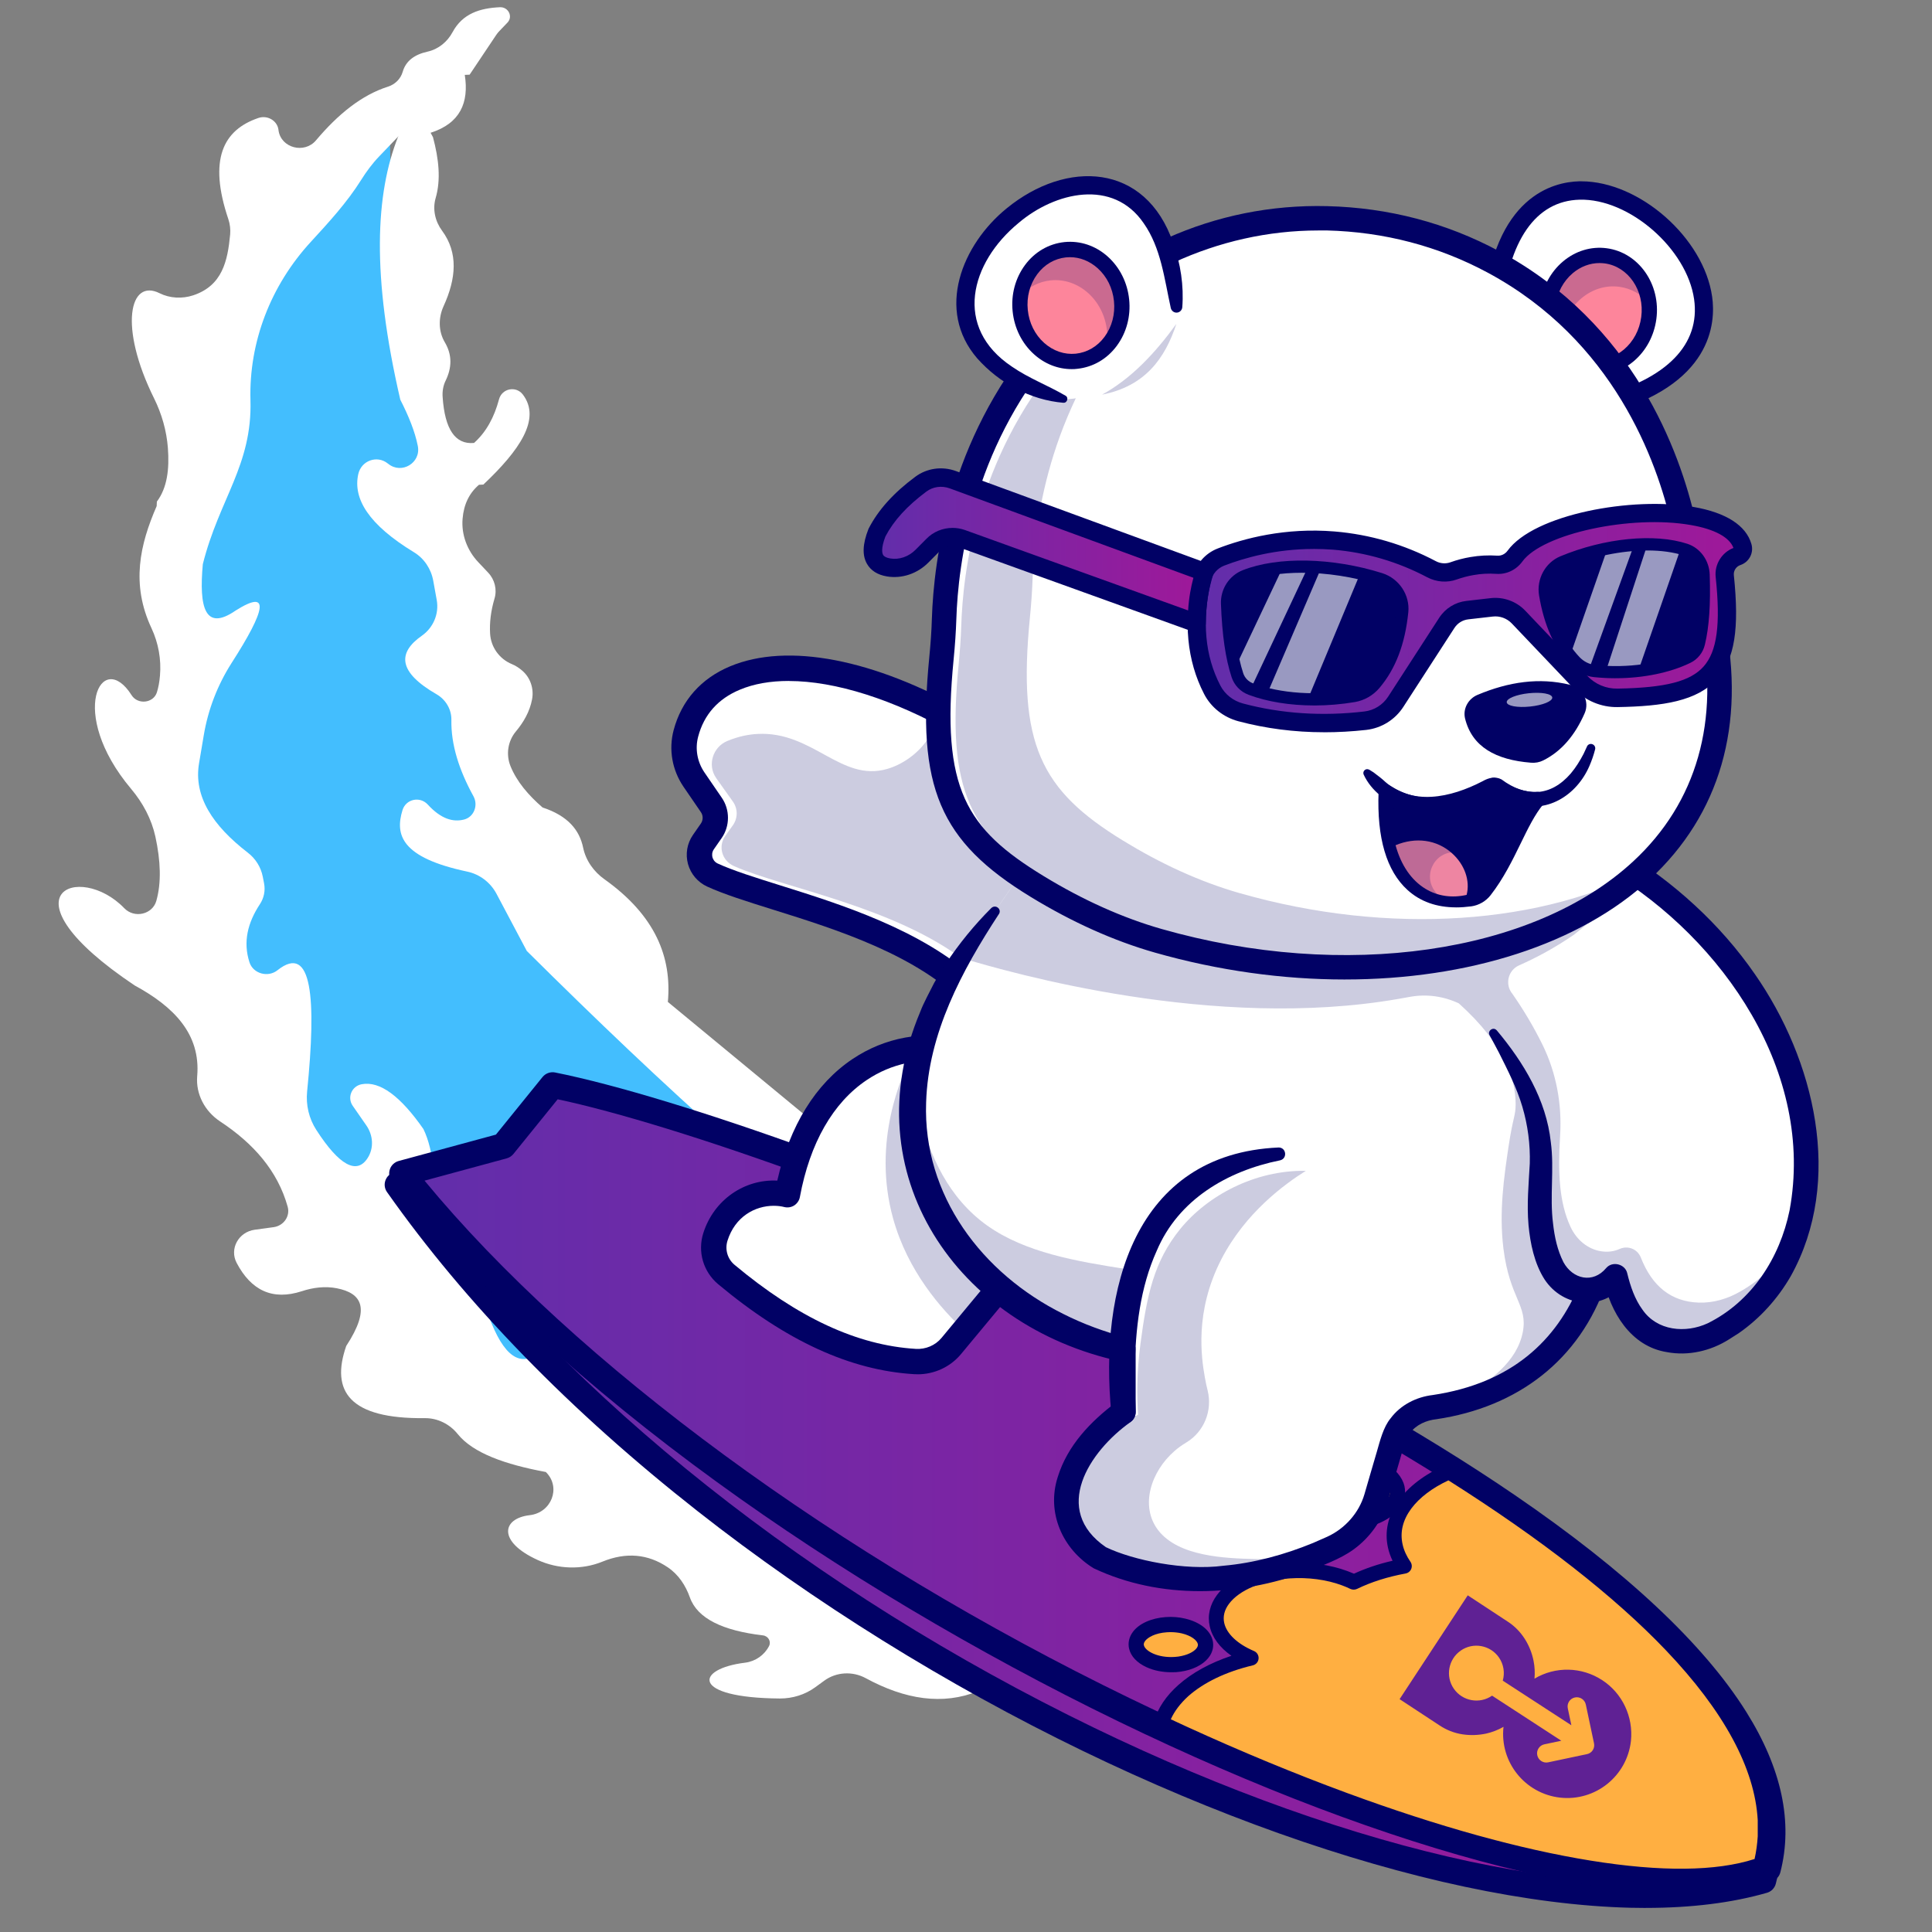
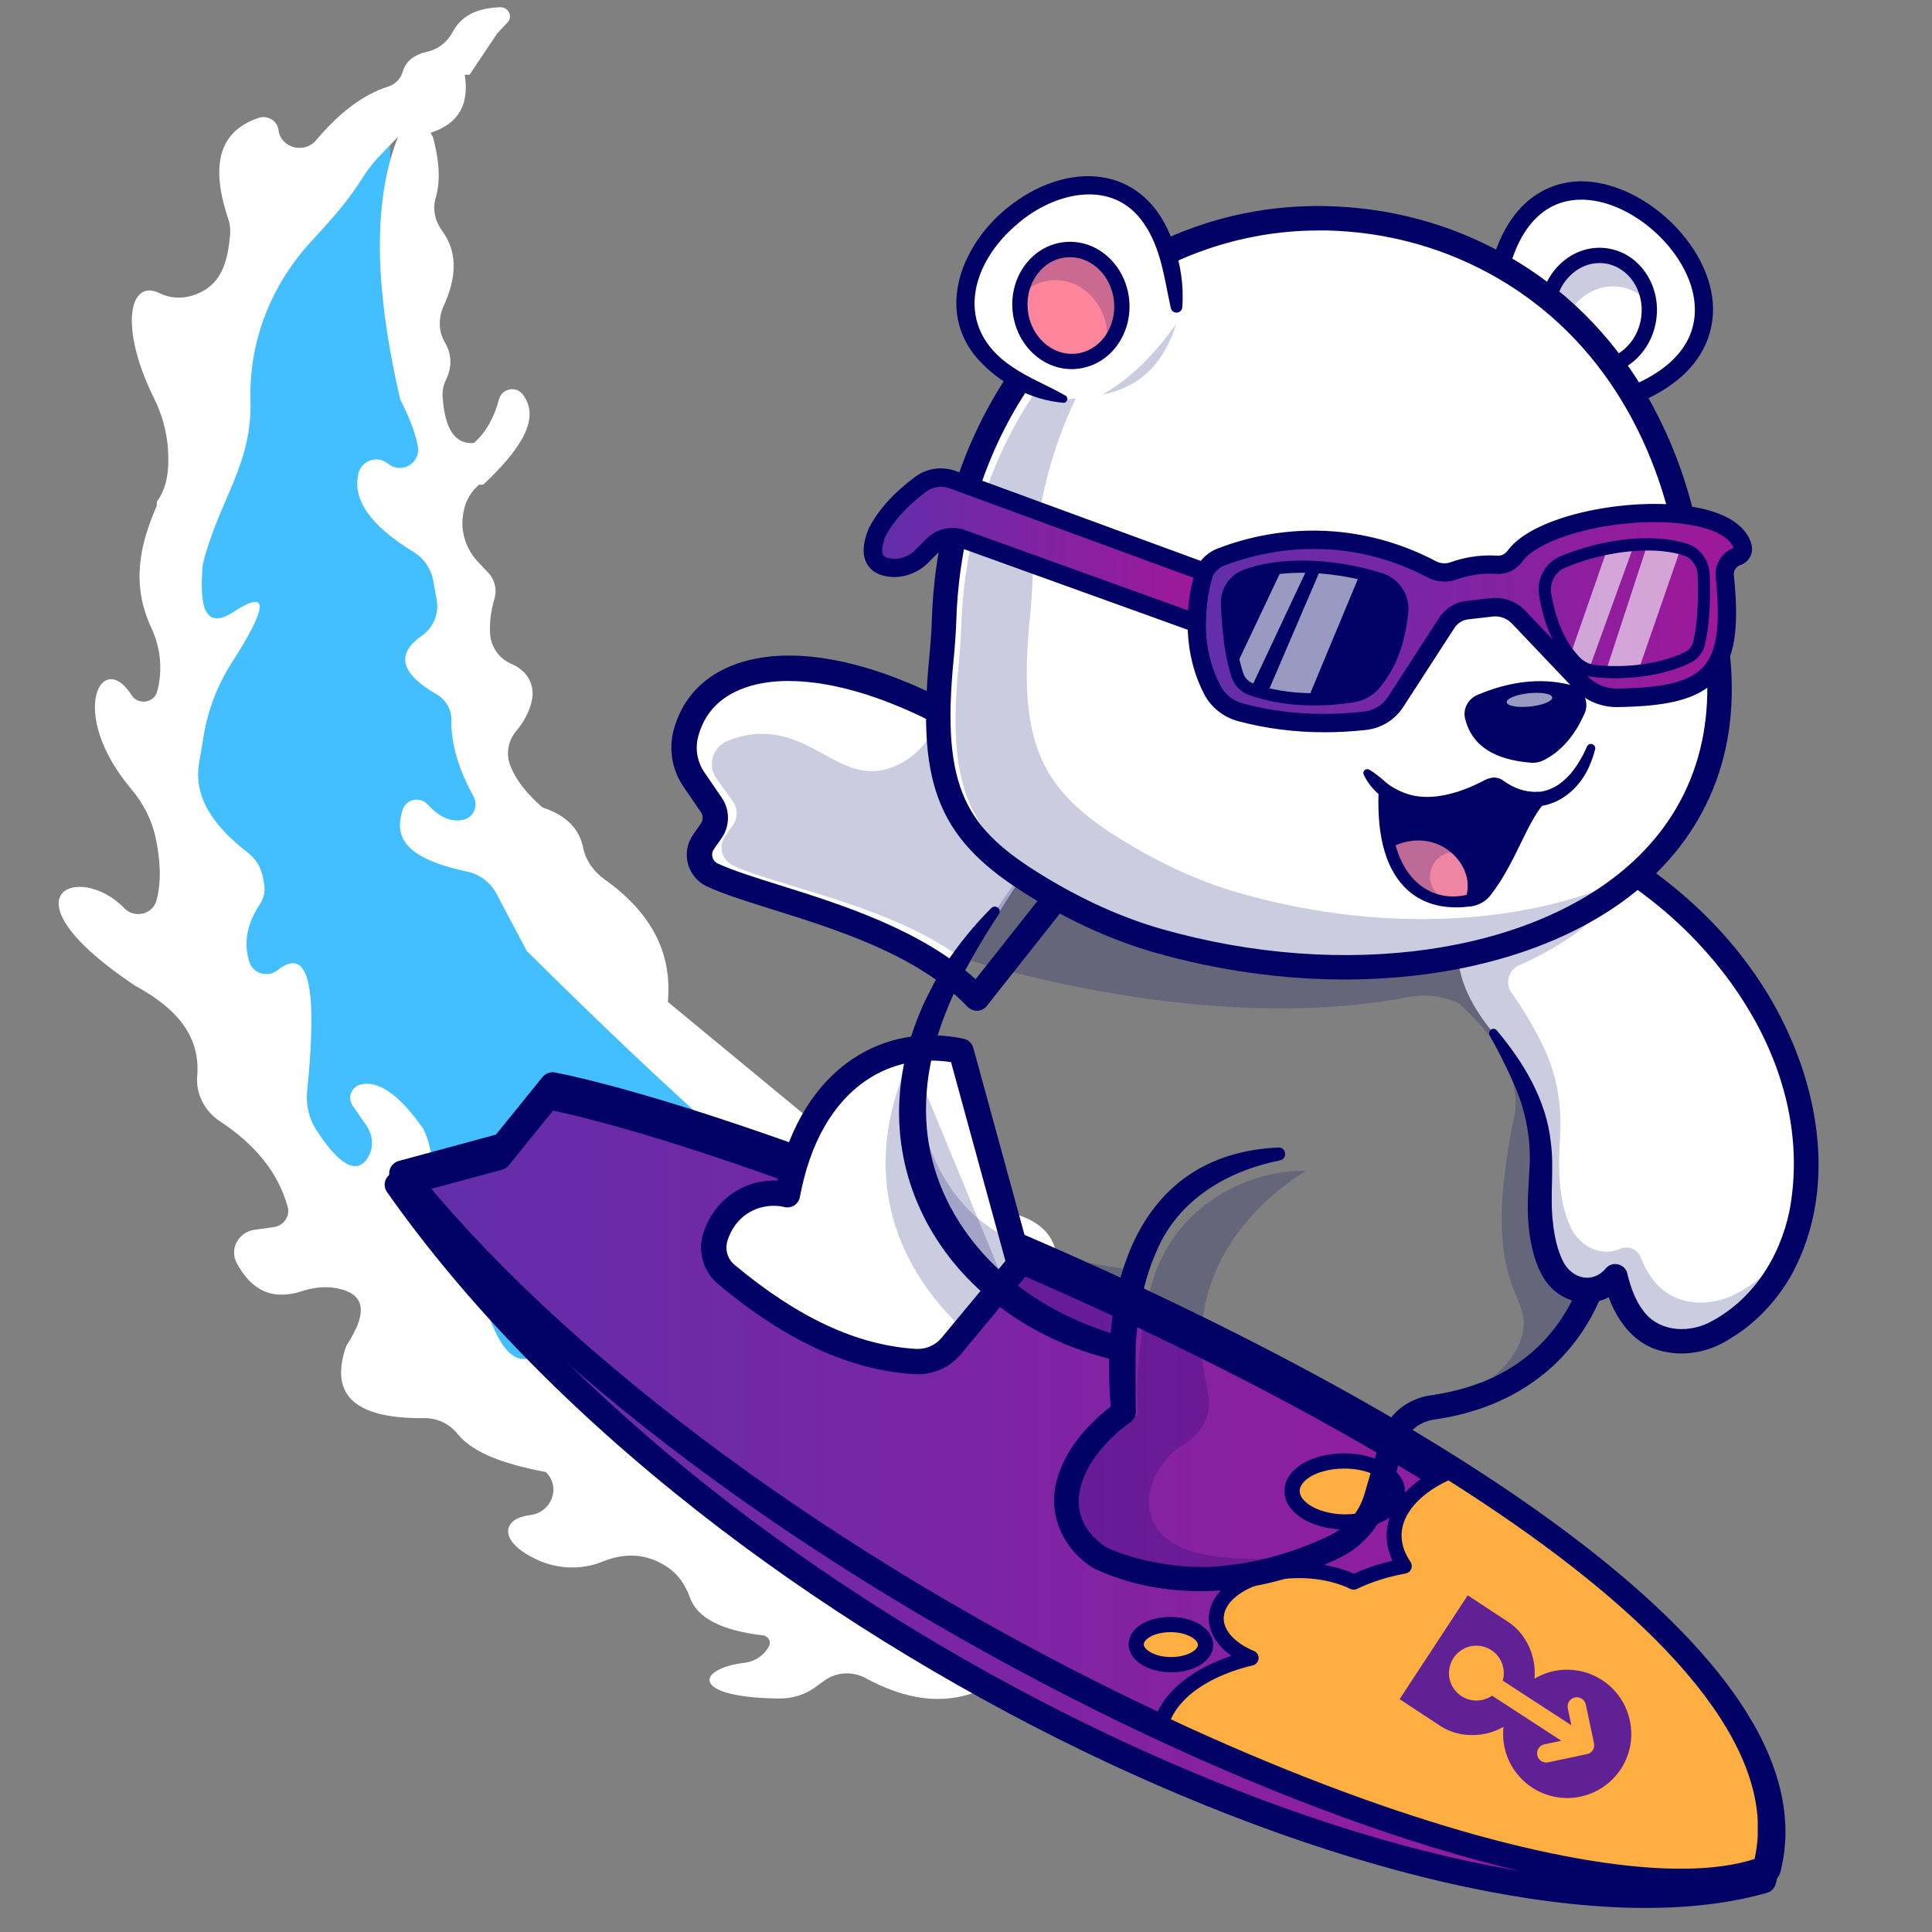
<svg xmlns="http://www.w3.org/2000/svg" xmlns:xlink="http://www.w3.org/1999/xlink" id="_Слой_1" data-name="Слой 1" viewBox="0 0 1000 1000">
  <rect x="0" y="0" width="1000" height="1000" fill="#808080" stroke="none" />
  <defs>
    <style> .cls-1 { fill: #fd859b; } .cls-1, .cls-2, .cls-3, .cls-4, .cls-5, .cls-6, .cls-7, .cls-8, .cls-9, .cls-10, .cls-11 { stroke-width: 0px; } .cls-2 { fill: #5f2194; } .cls-3 { fill: url(#_Безымянный_градиент_4); } .cls-3, .cls-10 { fill-rule: evenodd; } .cls-4 { fill: #ee85a2; } .cls-12 { opacity: .2; } .cls-13 { opacity: .6; } .cls-5 { fill: url(#_Безымянный_градиент_4-4); } .cls-6 { fill: url(#_Безымянный_градиент_4-3); } .cls-7 { fill: #43befe; } .cls-8 { fill: #ffaf41; } .cls-9 { fill: #fff; } .cls-10 { fill: url(#_Безымянный_градиент_4-2); } .cls-11 { fill: #010165; } </style>
    <linearGradient id="_Безымянный_градиент_4" data-name="Безымянный градиент 4" x1="205.72" y1="-1225.81" x2="915.1" y2="-1225.81" gradientTransform="translate(0 2000)" gradientUnits="userSpaceOnUse">
      <stop offset="0" stop-color="#612eab" />
      <stop offset="1" stop-color="#a01899" />
    </linearGradient>
    <linearGradient id="_Безымянный_градиент_4-2" data-name="Безымянный градиент 4" x1="208.12" y1="-1232.4" x2="917.5" y2="-1232.4" xlink:href="#_Безымянный_градиент_4" />
    <linearGradient id="_Безымянный_градиент_4-3" data-name="Безымянный градиент 4" x1="619.43" y1="-1680.05" x2="902.14" y2="-1680.05" xlink:href="#_Безымянный_градиент_4" />
    <linearGradient id="_Безымянный_градиент_4-4" data-name="Безымянный градиент 4" x1="451.81" y1="-1715.12" x2="623.38" y2="-1715.12" xlink:href="#_Безымянный_градиент_4" />
  </defs>
  <path class="cls-7" d="M336.19,782.53C51.54,617.37,24.62,184.33,201.72,69.79c.62,33.08,3.49,66.09,8.52,98.79,2.43,15.87,5.03,31.95,8.86,47.55,2.81,11.39,8.86,21.11,9.82,32.87,5.13,63.94-.92,124.76,27.4,184.93,19.23,40.85,50.25,74.51,83.4,104.54,15.46,14.03,31.61,26.44,48.17,38.83,5.37,4.04,46.69,50.77,44.71,53.91l-96.4,151.3h0Z" />
  <path class="cls-9" d="M708.97,779.8c-11.94-57.4-30.24-72.21-52.03-63.29-13.17,5.37-28.09,4.17-39.99-3.76l-61.85-41.15c-5.37-3.56-8.24-9.78-8-16.28.58-15.09-8.45-24.08-25.66-27.98-8.14-1.85-14.37-8.52-15.67-16.9-3.39-21.86-15.87-35.78-32.94-45.63-2.63,17.48-5.54,34.72-11.94,48.92l-115.21-95.13c2.12-23.19-6.47-44.71-32.77-63.46-5.54-3.93-9.68-9.68-11.08-16.39-1.88-9.1-7.87-16.49-21-20.8-7.46-6.47-13.41-13.48-16.63-21.48-2.39-6.02-1.33-12.9,2.81-17.86,4.11-4.93,7.18-10.33,8.38-16.59,1.06-5.47-.82-11.22-5.03-14.85-1.78-1.54-3.56-2.67-5.4-3.42-6.47-2.67-10.91-8.79-11.29-15.87-.31-5.64.38-11.63,2.29-18.06,1.4-4.72.1-9.85-3.28-13.41l-5.13-5.44c-5.71-6.02-8.83-14.23-8.11-22.54.62-7.39,3.46-13.24,8.48-17.51l2.26-.1c18.61-17.58,30.07-33.94,20.46-46.59-3.52-4.65-10.84-3.22-12.35,2.46-2.46,9.24-6.6,16.93-12.93,22.58-9.75.92-15.12-7.08-16.25-23.74-.21-2.87.24-5.82,1.51-8.42,3.25-6.64,3.56-13.31-.38-19.94-3.35-5.64-3.39-12.69-.65-18.68,6.57-14.37,7.66-27.67-.79-39.1-3.56-4.82-4.99-11.05-3.32-16.83,2.81-9.58,1.64-20.32-1.37-31.57l-1.23-2.26c15.29-4.89,19.94-15.56,17.69-29.97l2.5-.1,19.26-28.77c-46.63,28.6-85.04,68.01-55.14,196.97,4.28,8.38,7.59,16.45,9.07,23.98,1.74,8.76-8.42,14.81-15.29,9.24l-.24-.17c-5.54-4.48-13.75-1.51-15.29,5.51-2.81,12.76,5.37,26.14,28.84,40.43,5.3,3.22,8.89,8.65,9.99,14.85l1.78,9.85c1.3,7.15-1.78,14.33-7.66,18.47-12.79,8.93-12.28,18.88,7.59,30.34,4.72,2.74,7.77,7.8,7.66,13.31-.24,12.66,3.93,25.86,11.43,39.48,2.57,4.69.24,10.74-4.86,12.04-5.78,1.47-11.97-.31-18.81-7.77-4.07-4.41-11.32-2.84-13.07,2.91-3.93,12.79-.72,24.56,33.49,31.81,6.47,1.37,12.01,5.58,15.15,11.46l15.7,29.62c140.5,139.43,283.04,260.77,436.33,287.59h0Z" />
  <path class="cls-9" d="M506.35,875.31c-20.01-13.82-34-37.15-45.26-64.76-19.77-57.4-53.57-29.35-27.09-4.58,3.59,3.35,4.82,8.62,2.5,12.83-5.3,9.54-22.3,6.09-43.51-15.91-6.23-6.47-10.6-14.44-12.32-23.06-4.21-21.11-14.06-31.1-27.5-33.9-6.5-1.33-11.77-5.85-13.62-12.01-16.11-53.71-38.07-70.06-59.39-34.72-10.91,9.75-19.7,2.16-26.99-17.51.89-14.2-3.39-21.48-10.88-24.39-10.19-3.93-17-13.2-16.83-23.74.31-19.7-.68-37.66-6.29-49.16-11.77-16.9-22.51-25.04-32.02-23.19-5.2,1.03-7.53,6.91-4.58,11.15l7.05,10.16c3.52,5.06,4,11.7.68,16.86-5.54,8.69-14.61,4.04-26.58-14.54-3.83-5.92-5.44-12.93-4.76-19.84,4.86-48.23,2.63-77.07-15.33-62.81-4.93,3.93-12.62,1.78-14.5-4.11-3.42-10.54-.92-20.49,5.37-30.04,2.12-3.18,2.91-7.05,2.19-10.78l-.68-3.49c-.96-4.89-3.69-9.34-7.77-12.45-18.06-13.92-28.12-29.08-25.21-46.25l2.43-14.44c2.22-13.31,7.12-26.07,14.47-37.56,17.58-27.37,20.22-38.52,2.05-27.06-15.98,11.05-19.02-1.78-17-24.01,8.48-33.76,25.62-51.21,24.66-84.8-.86-30.14,10.47-59.42,31.23-82,9.37-10.19,18.78-20.46,26.03-32.02,2.74-4.38,5.82-8.55,9.41-12.28L262.65,11.71c3.01-3.11.48-8.18-3.93-7.97-10.3.48-19.29,3.25-24.49,12.93-2.67,4.96-7.25,8.79-12.93,10.06-6.6,1.47-11.19,4.65-12.86,10.43-1.03,3.63-3.93,6.53-7.63,7.7-13.58,4.31-25.83,14.23-37.25,27.78-6.02,7.15-18.13,3.97-19.4-5.17,0-.1-.03-.21-.03-.31-.62-4.72-5.71-7.7-10.4-6.09-18.2,6.19-26,21.38-15.53,52.41.86,2.57,1.16,5.27.92,7.94-1.3,13.62-4,26.41-19.12,31.44-5.68,1.88-12.08,1.57-17.41-1.09-15.53-7.77-21.28,17.21-2.84,54.43,4,8.07,6.47,16.8,7.15,25.69.82,10.88-.34,20.59-5.71,27.74l-.1,2.33c-8.62,19.81-13.44,40.26-2.67,63.22,3.59,7.7,5.1,16.15,4.38,24.53-.27,3.28-.82,6.19-1.61,8.69-1.81,5.61-9.89,6.47-13.07,1.44-15.36-24.32-33.56,8.86-.27,48.47,6.12,7.25,10.6,15.67,12.59,24.8,2.7,12.49,3.15,23.71.48,33.15-1.98,7.08-11.36,9.24-16.59,3.83-23.3-24.19-65.71-7.66,5.34,39.96,20.29,11.02,34.24,25.14,32.4,46.93-.79,9.27,3.87,18.2,11.9,23.5,17.21,11.36,29.73,25.52,34.93,44.13,1.37,4.89-2.05,9.85-7.29,10.57l-9.75,1.33c-8.42,1.16-13.2,9.89-9.37,17.17,7.49,14.23,18.54,19.6,33.76,14.64,5.82-1.92,12.08-2.7,18.1-1.51,12.62,2.5,17.86,10.02,4.86,29.86-8.18,23.5,1.71,37.8,40.61,37.36,6.74-.07,12.97,3.11,17.07,8.21,7.97,9.92,24.66,15.77,45.63,19.67l.24.24c7.7,7.9,2.63,20.8-8.55,22.1-14.5,1.68-16.73,13.72,4.07,23.19,10.5,4.79,22.78,5.23,33.46.89,12.38-5.06,23.67-4,33.9,2.91,5.58,3.76,9.27,9.44,11.46,15.63,3.87,10.84,16.9,17.14,37.77,19.6,2.77.31,4.41,3.15,3.18,5.54h0c-2.39,4.65-7.01,7.9-12.35,8.59-25.93,3.15-28.46,18.2,17.93,18.54,6.6.03,13.07-1.98,18.34-5.82l4.69-3.42c6.19-4.52,14.61-4.99,21.41-1.3,20.39,11.08,39.89,14.16,58.33,6.7h0Z" />
  <g>
    <g>
      <path class="cls-3" d="M205.72,613.17l52.41-14.2,25.49-31.47c141.32,28.12,671.93,240.56,629.03,405.82-157.63,45.67-537.79-120.31-706.92-360.15h0Z" />
      <path class="cls-11" d="M851.86,987.55c-2.67,0-5.37-.03-8.07-.1-25.93-.65-54.77-4.31-85.69-10.88-61.2-13.03-129.48-37.32-197.49-70.23-70.54-34.14-139.47-77-199.33-124.01-66.02-51.83-120.18-107.42-160.95-165.3-1.27-1.78-1.57-4.07-.82-6.09.75-2.05,2.43-3.59,4.52-4.17l50.32-13.65,24.12-29.8c1.57-1.92,4.07-2.84,6.5-2.36,31.06,6.19,79.95,21.07,134.17,40.81,61.2,22.3,124.69,48.99,183.7,77.24,69.82,33.42,130.03,67.32,178.91,100.71,57.4,39.24,97.7,77,119.76,112.17,18.4,29.35,24.32,57.3,17.65,83.09-.58,2.29-2.33,4.07-4.58,4.72-18.03,5.2-39.07,7.83-62.7,7.83ZM216.74,617.1c77.52,106.25,204.36,206.89,349.65,277.23,67.05,32.46,134.3,56.38,194.48,69.2,58.91,12.55,109.33,14.06,146.17,4.41,4.24-21.11-1.4-44.3-16.86-68.93-21.07-33.63-60.1-70.06-116-108.27-48.3-33.05-107.89-66.57-177.13-99.72-123.49-59.11-250.68-103.41-310.79-116.17l-22.92,28.32c-.89,1.09-2.09,1.88-3.46,2.26l-43.14,11.67Z" />
    </g>
    <g>
-       <path class="cls-10" d="M208.12,607.35l52.41-14.2,25.49-31.47c141.32,28.12,671.93,240.56,629.03,405.82-118.98,42.04-533.79-141.97-706.92-360.15h0Z" />
      <path class="cls-11" d="M872.48,980.19c-4.89,0-9.99-.17-15.29-.48-23.19-1.44-50.12-6.02-80.08-13.58-59.18-14.95-127.7-40.91-198.14-75.09-73.34-35.58-145.28-78.47-208.02-124.04-33.63-24.42-64.62-49.6-92.16-74.88-29.18-26.79-54.73-53.91-75.91-80.63-1.4-1.74-1.81-4.11-1.09-6.23.68-2.12,2.43-3.76,4.58-4.34l50.32-13.65,24.12-29.8c1.57-1.92,4.07-2.84,6.5-2.36,31.06,6.19,79.95,21.07,134.17,40.81,61.2,22.3,124.69,48.99,183.7,77.24,69.82,33.42,130.03,67.32,178.91,100.71,57.4,39.24,97.7,77,119.76,112.17,18.4,29.35,24.32,57.3,17.65,83.09-.55,2.16-2.16,3.87-4.24,4.62-12.08,4.28-27.09,6.43-44.78,6.43ZM219.75,611.11c78.37,95,213.91,194.58,365.04,267.89,69.61,33.76,137.25,59.42,195.57,74.16,56.79,14.37,101.26,17.48,129.04,9.13,4.34-21.18-1.33-44.4-16.83-69.14-21.07-33.63-60.1-70.06-116-108.27-48.3-33.05-107.89-66.57-177.13-99.72-123.49-59.11-250.68-103.41-310.79-116.17l-22.92,28.32c-.89,1.09-2.09,1.88-3.46,2.26l-42.52,11.53Z" />
    </g>
    <g>
      <g>
        <path class="cls-8" d="M750.05,761.8c-19.91,8.65-31.34,23.09-27.85,38.52.82,3.63,2.39,7.05,4.65,10.3-9.75,1.78-18.58,4.65-26.1,8.31-1.47-.72-3.04-1.4-4.69-1.98-8.24-3.04-18.27-4.55-28.7-3.83-23.81,1.61-40.57,14.09-37.42,27.88,1.61,7.15,8.31,13.27,17.69,17.24-14.61,3.49-26.75,9.41-35.1,16.86-5.68,5.06-9.61,10.81-11.43,16.9,3.8,1.78,7.63,3.56,11.43,5.27,28.53,13.07,56.58,24.66,83.54,34.55,93.12,34.21,173.3,48.34,215.45,33.46,1.27-4.86,1.98-9.75,2.26-14.71v-8.52c-3.18-59.01-71.94-122.5-163.72-180.25h0Z" />
        <path class="cls-11" d="M869.99,975.09c-14.13,0-30.04-1.44-47.69-4.28-37.08-5.95-79.98-17.86-127.56-35.34-27.13-9.95-55.35-21.62-83.81-34.65-4-1.85-7.77-3.56-11.46-5.3-1.74-.82-2.63-2.81-2.12-4.65,1.98-6.81,6.23-13.1,12.59-18.75,7.08-6.29,16.45-11.43,27.44-15.09-6.02-4.21-9.92-9.44-11.22-15.22-1.27-5.61.03-11.25,3.8-16.32,6.77-9.13,20.7-15.22,37.22-16.35,10.67-.72,21.18.68,30.31,4.07,1.13.41,2.22.86,3.32,1.33,6.09-2.81,12.79-5.06,19.98-6.7-1.06-2.19-1.85-4.41-2.36-6.67-3.8-16.73,7.66-33.18,29.93-42.93,1.2-.58,2.67-.55,3.83.21,49.36,31.06,88.33,61.44,115.86,90.28,31.44,32.94,48.17,64.28,49.74,93.08v8.93c-.31,5.3-1.09,10.5-2.39,15.46-.34,1.27-1.27,2.29-2.5,2.7-11.63,4.14-25.96,6.19-42.9,6.19ZM606.03,889.91c2.63,1.23,5.3,2.46,8.11,3.76,28.32,12.97,56.31,24.53,83.26,34.45,47.11,17.31,89.52,29.08,126.09,34.96,36.33,5.85,64.79,5.54,84.67-.86.86-3.83,1.4-7.77,1.64-11.77v-8.31c-1.47-26.85-17.48-56.44-47.55-87.98-26.72-28.02-64.59-57.57-112.55-87.92-8.42,3.93-15.02,8.96-19.23,14.61-4.41,5.95-5.92,12.21-4.48,18.58.68,3.04,2.05,6.05,4.04,8.93.75,1.09.92,2.5.41,3.73-.51,1.23-1.61,2.12-2.94,2.36-9.27,1.71-17.72,4.38-25.11,7.97-1.09.51-2.36.51-3.46,0-1.37-.68-2.84-1.3-4.34-1.85-8-2.98-17.62-4.24-27.06-3.59-14.06.96-26.1,6.02-31.44,13.2-2.36,3.18-3.18,6.5-2.43,9.89,1.27,5.61,6.88,10.88,15.39,14.5,1.57.65,2.53,2.26,2.39,3.93-.14,1.71-1.37,3.11-3.01,3.49-13.82,3.28-25.35,8.83-33.42,15.98-4.1,3.76-7.15,7.77-9,11.94Z" />
      </g>
      <g>
        <path class="cls-8" d="M696.07,787.77c1.16,0,2.36-.03,3.56-.1,14.95-.99,25.49-8.86,23.54-17.51-1.81-7.94-13.58-13.85-27.09-13.96-1.16,0-2.36.03-3.56.1-14.95.99-25.49,8.86-23.5,17.51,1.78,7.97,13.55,13.85,27.06,13.96h0Z" />
-         <path class="cls-11" d="M696.41,791.7h-.38c-15.7-.1-28.67-7.25-30.89-17-.89-3.97,0-7.94,2.63-11.46,4.52-6.05,13.65-10.13,24.46-10.84,1.33-.1,2.6-.14,3.83-.14,15.7.1,28.67,7.29,30.89,17,.89,3.97-.03,7.94-2.67,11.46-4.52,6.05-13.65,10.13-24.46,10.84-1.06.1-2.19.14-3.42.14ZM696.1,783.83c1.16,0,2.26-.03,3.25-.1,8.42-.58,15.56-3.52,18.68-7.7,1.23-1.64,1.68-3.35,1.3-5.03-1.16-5.17-10.4-10.78-23.26-10.88-1.06,0-2.12.03-3.25.1-8.42.58-15.56,3.52-18.68,7.7-1.23,1.68-1.68,3.32-1.27,5.03,1.13,5.17,10.33,10.78,23.23,10.88h0Z" />
+         <path class="cls-11" d="M696.41,791.7h-.38c-15.7-.1-28.67-7.25-30.89-17-.89-3.97,0-7.94,2.63-11.46,4.52-6.05,13.65-10.13,24.46-10.84,1.33-.1,2.6-.14,3.83-.14,15.7.1,28.67,7.29,30.89,17,.89,3.97-.03,7.94-2.67,11.46-4.52,6.05-13.65,10.13-24.46,10.84-1.06.1-2.19.14-3.42.14M696.1,783.83c1.16,0,2.26-.03,3.25-.1,8.42-.58,15.56-3.52,18.68-7.7,1.23-1.64,1.68-3.35,1.3-5.03-1.16-5.17-10.4-10.78-23.26-10.88-1.06,0-2.12.03-3.25.1-8.42.58-15.56,3.52-18.68,7.7-1.23,1.68-1.68,3.32-1.27,5.03,1.13,5.17,10.33,10.78,23.23,10.88h0Z" />
      </g>
      <g>
        <path class="cls-8" d="M608.36,861.56c1.47-.1,2.84-.31,4.17-.58,7.56-1.64,12.42-6.09,11.32-10.91-.89-3.9-5.4-7.05-11.32-8.42-2.7-.65-5.75-.89-8.83-.68-9.82.68-16.76,5.82-15.46,11.53,1.27,5.64,10.3,9.72,20.11,9.07Z" />
        <path class="cls-11" d="M606.27,865.56c-4.58,0-9.07-.89-12.79-2.6-4.96-2.26-8.18-5.68-9.07-9.65-.68-2.94.03-6.02,1.95-8.62,3.18-4.31,9.58-7.18,17.07-7.7,3.39-.24,6.84.03,9.99.79,7.73,1.81,13.03,6.05,14.27,11.39.62,2.7.1,5.44-1.47,7.9-2.36,3.66-7.05,6.5-12.86,7.77-1.54.34-3.11.55-4.72.68h0c-.79,0-1.57.03-2.36.03ZM608.36,861.56h0ZM605.79,844.79c-.62,0-1.23.03-1.81.07-6.16.41-9.92,2.7-11.29,4.52-.75,1.03-.72,1.74-.62,2.19.65,2.94,7.08,6.67,16.01,6.05h0c1.23-.07,2.43-.24,3.59-.51,4.41-.96,6.98-2.84,7.9-4.31.55-.89.51-1.51.41-1.92-.41-1.78-3.18-4.24-8.38-5.47-1.85-.41-3.83-.62-5.82-.62Z" />
      </g>
    </g>
  </g>
  <g>
    <path class="cls-9" d="M527.63,654.18l-7.9,9.51-20.66,24.9-6.74,8.11c-4.58,5.51-11.53,8.42-18.68,8-33.32-1.98-65.78-18.4-97.7-45.05-5.68-4.72-8.04-12.59-5.78-19.64,5.54-17.41,22.27-25.11,37.39-21.69,10.88-58.6,49.6-82.75,89.93-74.34l30.14,110.19h0Z" />
    <path class="cls-11" d="M475.01,711.31c-.58,0-1.16-.03-1.74-.03-33.15-1.98-66.36-17.21-101.53-46.56-7.73-6.47-10.78-16.86-7.7-26.51,5.47-17.17,21.24-27.98,38.28-27.13,6.47-28.46,19.84-50.15,38.96-62.94,16.76-11.22,36.64-14.85,57.5-10.5,2.39.51,4.34,2.33,4.99,4.69l30.17,110.19c.58,2.05.1,4.28-1.27,5.92l-35.3,42.49c-5.47,6.57-13.72,10.4-22.37,10.4h0ZM400.54,624.11c-9.78,0-20.05,5.61-23.98,18.03-1.44,4.55-.03,9.44,3.59,12.49,32.91,27.5,63.63,41.73,93.9,43.55,5.06.31,10.06-1.81,13.24-5.64l33.11-39.89-28.15-102.9c-15.91-2.43-30.89.72-43.62,9.27-17.48,11.7-29.45,32.64-34.62,60.58-.31,1.74-1.37,3.28-2.84,4.28-1.51.99-3.32,1.3-5.06.92-1.81-.48-3.69-.68-5.58-.68Z" />
    <g class="cls-12">
      <path class="cls-11" d="M519.76,663.73l-20.66,24.9c-12.01-11.15-29.25-30.65-36.84-57.98-11.08-39.99,4.72-74.34,9.34-83.57,16.04,38.86,32.12,77.76,48.17,116.65h0Z" />
    </g>
  </g>
  <g>
    <path class="cls-9" d="M542.75,432.65l-47.96,74.1c-38.72-31.2-99.24-41.53-126.02-53.84-6.53-2.98-8.79-11.12-4.72-17l4.11-5.92c2.77-4,2.77-9.27.03-13.31l-9-13.14c-3.04-4.41-4.76-9.54-5.06-14.74-.21-3.04.1-6.12.92-9.17,9.89-37.29,60.1-45.7,124.9-14.54,2.36,1.13,4.76,2.33,7.18,3.59,18.51,21.28,37.08,42.62,55.62,63.97h0Z" />
    <path class="cls-11" d="M505.6,523.16c-1.78,0-3.49-.72-4.76-2.02-25.52-26.75-67.29-39.85-100.88-50.36-13.55-4.24-25.21-7.9-33.94-11.9-4.89-2.26-8.48-6.5-9.92-11.67-1.4-5.17-.48-10.64,2.57-15.05l4.11-5.92c1.2-1.74,1.23-4.11,0-5.88l-9-13.14c-5.88-8.62-7.77-19.29-5.1-29.32,4.07-15.29,14.16-26.72,29.21-33.01,29.76-12.45,74.54-3.83,122.84,23.71.27.17.55.34.79.55l74.54,58.36c1.37,1.06,2.26,2.67,2.46,4.38.21,1.74-.27,3.49-1.37,4.86l-66.43,83.98c-1.16,1.47-2.94,2.39-4.82,2.46-.1-.03-.21-.03-.31-.03h0ZM408.27,352.46c-9.51,0-18.06,1.47-25.31,4.52-11.32,4.72-18.58,12.9-21.59,24.29-1.68,6.33-.48,13.07,3.25,18.54l9,13.14c4.24,6.19,4.24,14.54-.03,20.73l-4.11,5.92c-1.13,1.64-.92,3.28-.72,4.14.24.82.89,2.36,2.74,3.22,7.97,3.66,19.29,7.22,32.4,11.32,31.1,9.75,73,22.89,101.05,48.58l57.81-73.1-68.96-53.98c-31.4-17.86-61.58-27.3-85.52-27.3h0Z" />
    <g class="cls-12">
      <path class="cls-11" d="M485.96,367.41c-.58,4.11-2.05,9.58-5.68,15.05-5.51,8.28-13.96,13.51-21.14,15.56-23.91,6.88-38.48-19.7-67.12-18.13-4.38.24-9.61,1.16-15.6,3.66-7.49,3.11-10.4,12.49-5.75,19.12.03.03.07.07.07.14l8.62,12.11c2.6,3.69,2.6,8.55-.03,12.25l-3.9,5.47c-3.9,5.44-1.74,12.93,4.52,15.67,25.55,11.32,83.3,20.87,120.24,49.57l45.77-68.25c-17.72-19.64-35.41-39.27-53.13-58.91l-6.88-3.32h0Z" />
    </g>
  </g>
-   <path class="cls-9" d="M740.71,728.62c-9.41,1.37-17.17,7.97-19.84,17.1l-8.52,29.28c-3.35,11.53-11.6,20.97-22.48,26.03-39.44,18.4-82.58,22.82-121.03,4.96-27.09-18.61-20.56-50.59,12.66-75.12v-32.43c-9.78-2.33-19.19-5.44-28.15-9.37-44.1-19.26-76.59-57.06-80.6-104.2-2.33-27.16,4.86-57.44,24.73-89.08,0-.03.03-.03.03-.03,5.03-8,10.88-16.11,17.58-24.25l15.19-22.03,278.97,16.18c1.95,6.09,3.8,12.14,5.51,18.06,40.91,140.63,19.23,231.56-74.06,244.9h0Z" />
  <path class="cls-11" d="M517.02,473.12c-19.23,29.35-36.57,61.82-37.66,97.53-1.71,48.1,28.97,88.5,70.85,109.37,10.4,5.27,21.41,9.3,32.74,12.28,2.94.65,4.93,3.28,4.86,6.16v32.43c0,2.09-.99,3.93-2.57,5.1-21.65,15.36-41.05,45.46-12.83,64.83,14.09,6.81,40.98,12.25,60.79,9.61,15.91-1.4,31.61-5.71,46.39-11.77l7.39-3.25c9.13-4.17,16.39-12.28,19.23-21.93,1.06-3.83,5.23-17.82,6.4-21.93,1.64-5.64,3.35-12.83,7.15-17.41,5.2-6.98,13.34-11.08,21.86-12.08,81.79-12.25,93.15-88.81,83.95-158.39-4.17-32.67-12.42-64.62-22.34-96.06l5.64,4.38-278.97-16.18c-8.21-.65-7.73-12.83.72-12.62l278.97,16.18c2.67.14,4.89,1.98,5.64,4.38,18.92,61.51,37.32,137.04,16.21,200.05-13.75,40.43-46.25,64.62-87.95,70.78-5.3.58-10.54,2.87-13.72,7.22-2.57,3.04-3.9,9.58-5.06,13.31l-4.65,15.98c-.38.99-1.4,4.99-1.78,6.05-2.94,9.99-9.37,18.88-17.79,24.94-7.01,5.06-16.15,8.24-24.12,11.39-35.2,13-75.77,14.54-110.25-1.71-16.18-9.85-24.56-28.87-18.64-47.24,5.06-16.39,17.04-28.8,30.21-38.69l-2.57,5.1v-32.43s4.86,6.16,4.86,6.16c-84.67-18.23-138.99-97.15-103.69-180.9,1.92-5.06,4.79-10.06,7.18-14.91,1.27-2.36,4.79-7.83,6.09-10.06,6.91-10.43,14.81-20.08,23.54-28.8,2.29-2.09,5.54.62,3.93,3.15h0Z" />
  <path class="cls-11" d="M575.21,731.32c-6.23-63.12,11.56-134.03,86.55-137.38,4.04-.07,4.75,5.71.82,6.64-27.5,5.54-52.68,20.42-63.83,46.76-8.69,19.19-11.05,40.64-11.39,61.61-.1,7.18.17,14.37.48,21.59.1,8.18-11.7,8.96-12.62.79h0Z" />
  <g class="cls-12">
    <path class="cls-11" d="M582.53,656.82l-.62,1.57c-.68,9.92-1.37,19.84-2.05,29.8-.1,1.71-.34,3.63-1.78,4.82-1.92,1.54-4.89,1.16-7.39.62-5.85-1.23-11.67-2.74-17.34-4.52-44.1-19.26-76.59-57.06-80.6-104.2.82-2.94,1.85-5.85,3.15-8.69,5.06,21.89,15.15,43.92,35.03,58.09,19.74,14.06,46.25,18.51,71.6,22.51h0Z" />
  </g>
  <g class="cls-12">
    <path class="cls-11" d="M698.5,801.48c-1.2-2.33-21.41,6.29-49.4,5.47-14.61-.41-39-1.16-49.6-14.88-9.58-12.42-3.87-30.38,8.48-41.08,1.92-1.68,3.97-3.11,6.02-4.34,9.2-5.54,13.65-16.45,11.08-26.89-.55-2.16-1.03-4.41-1.44-6.77-1.74-9.92-5.51-33.87,8.48-61.1,12.49-24.25,32.84-39.03,43.79-45.87-26.34-.44-50.97,12.76-65.13,30.24-13.55,16.73-17.17,34.21-20.49,59.35-2.02,15.12-1.81,27.78-1.23,36.64-6.47,3.35-19.43,11.12-27.4,24.9-3.73,6.47-9.68,16.73-5.68,27.64,5.47,14.92,26.07,21.48,41.87,26.51,24.15,7.66,45.02,6.19,55.79,5.4,8.72-.62,16.63-1.92,24.8-4.62,9.89-3.28,20.94-8.86,20.05-10.6h0Z" />
  </g>
  <path class="cls-9" d="M754.67,488.13l81.45-42.69c113.57,69.38,126.02,202.14,54.29,243.26-6.47,3.73-13.85,5.82-21.31,5.54-17.17-.65-27.98-12.18-32.98-33.73-4.75,5.34-10.33,8.21-17.21,7.22-7.12-1.03-12.93-6.02-15.98-12.55-5.85-12.49-6.67-27.88-5.44-47.31,1.03-16.21-1.95-32.46-9.1-47.04-4.52-9.17-9.72-17.93-15.53-26.27-12.76-15.39-19.5-30.86-18.2-46.42h0Z" />
  <path class="cls-11" d="M774.68,533.25c13.89,16.56,25.69,36.02,28.02,57.95,1.85,13.75-.62,28.22,1.13,41.87.79,7.25,2.29,14.06,5.4,20.22,4.79,8.79,15.29,11.25,22.13,3.04,3.25-3.8,9.89-2.05,10.91,2.77,1.61,6.64,3.9,13.38,7.87,18.78,7.56,10.98,22.27,12.38,33.76,7.05,22.85-11.29,37.32-33.8,42.38-58.43,13.2-71.22-34.24-140.08-93.49-175.66l6.23.21-81.45,42.69c-7.46,3.69-13.2-7.12-5.88-11.22l81.45-42.69c2.02-1.06,4.41-.92,6.23.21,26.85,16.45,50.9,38.04,68.96,64.18,30.89,44.33,46.11,106.8,18.58,156.3-6.7,11.63-15.87,21.83-26.92,29.52l-5.23,3.32c-9.27,5.85-20.83,8.59-31.95,6.5-18.85-2.98-29.28-20.76-32.91-37.94-.03,0,11.02,2.77,10.84,2.81-11.15,13.89-31.54,12.28-41.29-2.53-5.3-8.28-7.39-18.68-8.28-27.98-.96-10.95.07-21.35.65-32.05.27-9.89-1.03-19.77-3.83-29.28-2.87-9.75-7.56-18.88-12.11-27.98-1.57-3.08-3.28-6.09-4.93-9.17-1.13-2.19,1.95-4.48,3.73-2.46h0Z" />
  <g class="cls-12">
    <path class="cls-11" d="M900.81,668.45c-6.53,3.8-13.96,6.02-21.52,5.78-14.27-.48-24.15-8.42-30-23.33-1.74-4.41-6.64-6.36-10.95-4.45-2.87,1.27-5.99,1.74-9.41,1.23-7.12-1.03-12.93-6.02-15.98-12.55-5.85-12.49-6.67-27.88-5.44-47.31,1.03-16.21-1.95-32.46-9.1-47.04-4.52-9.17-9.72-17.93-15.53-26.27l-.07-.1c-4-4.86-2.29-12.18,3.46-14.74,9.41-4.17,18.99-9.37,28.5-15.94l35.78-28.8-39.37,16.8.31.99c-.72-2.33-1.44-4.69-2.19-7.05l-278.97-16.18-15.19,22.03c-6.74,8.18-12.59,16.28-17.62,24.29h0c25.83,7.8,130.99,37.87,226.36,21.21,1.92-.34,3.9-.68,5.95-1.06,8.76-1.57,17.51-.27,25.28,3.39,24.15,21.79,29.35,39.58,29.39,52.07,0,6.4-1.33,6.4-3.69,22.13-2.29,15.5-4.99,33.63-2.63,52.72,3.22,25.9,12.73,29.25,10.02,43.24-2.98,15.26-17.14,26-31.85,33.46,15.53,1.85,31.06-5.71,41.97-16.86,10.47-10.67,17.31-24.32,22.99-38.21,5.78.1,10.64-2.67,14.85-7.39,4.99,21.62,15.91,33.15,33.18,33.73,7.53.24,14.88-1.95,21.41-5.71,17.99-10.43,30.65-26.65,37.7-46.22-7.05,10.64-16.28,19.57-27.64,26.17h0Z" />
  </g>
  <g>
    <g>
      <path class="cls-9" d="M772.63,160.58c13.41-148.84,197.42,12.21,56.55,49.16-23.84-.72-49.64-24.8-56.55-49.16h0Z" />
      <path class="cls-11" d="M829.18,214.5c-2.09,0-4.04-1.4-4.58-3.52-.65-2.53.86-5.13,3.39-5.78,34.82-9.13,52.17-26.99,48.88-50.29-3.73-26.2-33.63-52.24-59.28-51.55-22.65.58-36.91,21.07-40.23,57.68-.24,2.6-2.53,4.52-5.17,4.31-2.6-.24-4.55-2.53-4.31-5.17,5.3-58.87,36.33-65.99,49.43-66.33h1.16c30.07,0,63.39,29.21,67.73,59.73,1.92,13.38.27,46.08-55.86,60.79-.38.07-.79.14-1.16.14h0Z" />
-       <ellipse class="cls-1" cx="827.36" cy="161.13" rx="29.01" ry="26.34" transform="translate(559.07 960.2) rotate(-82.46)" />
      <g class="cls-12">
        <path class="cls-11" d="M838.14,148.44c-14.44-1.92-27.85,9.41-29.93,25.28-.34,2.67-.34,5.3-.03,7.87-5.37-6.05-8.21-14.71-7.01-23.88,2.09-15.87,15.5-27.2,29.93-25.28,12.01,1.57,20.9,11.8,22.37,24.36-3.93-4.48-9.24-7.53-15.33-8.35h0Z" />
      </g>
      <path class="cls-11" d="M826.71,194.08c-1.23,0-2.5-.07-3.73-.24-16.56-2.19-28.12-18.64-25.72-36.64,1.16-8.65,5.3-16.42,11.7-21.83,6.5-5.51,14.57-7.94,22.65-6.88,16.56,2.19,28.12,18.64,25.72,36.64-1.16,8.65-5.3,16.39-11.7,21.83-5.51,4.65-12.11,7.12-18.92,7.12ZM827.91,136.16c-4.96,0-9.78,1.81-13.85,5.23-4.89,4.14-8.07,10.09-8.96,16.8h0c-1.81,13.68,6.67,26.14,18.92,27.78,5.85.79,11.73-1.03,16.52-5.06,4.89-4.14,8.07-10.09,8.96-16.8,1.81-13.68-6.67-26.14-18.92-27.78-.89-.1-1.78-.17-2.67-.17h0ZM801.16,157.71h0Z" />
    </g>
    <g>
      <path class="cls-9" d="M886.41,322.39c-3.56-17.48-11.05-33.94-14.95-51.35-7.94-35.34-31.27-99.31-98.42-135.43-30.1-16.18-60.04-21.93-86.24-22.61-55.83-1.4-109.43,22.82-145.32,65.2-.21.24-.41.51-.65.75-44.33,52.89-51.28,112.82-52.2,141.59-.21,6.74-.72,13.48-1.37,20.18-6.57,66.88,5.85,91.44,49.57,118.12,19.6,11.94,40.54,21.79,62.64,28.09,150.62,42.97,317.39-15.29,286.94-164.54h0Z" />
      <g class="cls-12">
        <path class="cls-11" d="M641.92,462.37c-21.45-6.12-41.77-15.7-60.79-27.37-42.45-26-54.49-49.94-48.06-115.25.65-6.57,1.13-13.14,1.37-19.7.89-28.09,7.7-86.58,50.8-138.24.21-.24.41-.51.62-.75,6.12-7.25,12.76-13.96,19.84-20.05-21.35,10.74-40.57,25.69-56.31,44.2-.21.24-.41.48-.62.75-43.51,51.62-50.36,110.12-51.24,138.2-.21,6.57-.72,13.17-1.33,19.7-6.43,65.3,5.75,89.28,48.68,115.28,19.23,11.67,39.82,21.28,61.47,27.4,94.62,26.82,195.74,13.2,248.46-38.28-55.52,30.79-136.36,35.99-212.88,14.09h0Z" />
      </g>
      <path class="cls-11" d="M717.48,410.07c-1.47,38.04,13.03,59.22,43.55,55.11,2.91-.41,5.54-1.95,7.35-4.24,12.35-15.84,17.69-35.51,27.37-47.17-7.49.55-15.56-2.81-22.65-7.22-19.09,11.08-37.8,14.71-55.62,3.52h0Z" />
      <path class="cls-11" d="M696.04,506.98c-31.95,0-65.37-4.55-98.28-13.92-21.21-6.05-42.83-15.74-64.18-28.77-47.38-28.91-59.18-56.75-52.58-124.14.72-7.35,1.16-13.82,1.33-19.77.99-31.61,9.27-92.5,53.67-145.46l.65-.79c37.49-44.3,92.26-68.9,150.31-67.43,31.78.79,61.71,8.65,89.08,23.36,69.48,37.36,93.49,103.52,101.6,139.61,1.81,8,4.34,15.7,7.05,23.88,2.94,8.89,5.99,18.06,7.94,27.57,11.02,54.05-2.36,100.4-38.69,134.03-36.47,33.76-94.28,51.83-157.91,51.83h0ZM682.32,119.29c-51.86,0-102.42,23.36-136.01,63.01l-.55.65c-42.01,50.08-49.84,107.83-50.77,137.79-.21,6.23-.65,12.97-1.4,20.59-6.57,67.01,6.47,87.64,46.56,112.1,20.39,12.45,40.95,21.65,61.06,27.4,94.38,26.92,192.49,12.86,244.15-35,32.91-30.48,44.98-72.76,34.89-122.23h0c-1.78-8.79-4.58-17.21-7.56-26.14-2.67-8.11-5.44-16.45-7.39-25.07-7.63-34-30.17-96.26-95.24-131.26-25.59-13.75-53.64-21.11-83.4-21.86-1.47.03-2.91,0-4.34,0h0Z" />
      <path class="cls-11" d="M764.8,359.65c16.11-6.77,32.02-9.07,47.69-5.23,6.77,1.64,10.43,8.62,7.7,14.81-4.99,11.36-12.01,19.7-21.48,24.39-1.92.96-4.07,1.33-6.23,1.16-18.27-1.44-30.55-8.21-34.17-22.89-1.2-4.99,1.57-10.19,6.5-12.25h0Z" />
      <path class="cls-11" d="M709.14,398.64c1.33.75,2.46,1.57,3.52,2.46.86.58,2.39,1.85,3.15,2.5,14.68,13.99,35.17,9.27,51.59.75,3.01-1.74,6.53-2.67,9.78-.92,12.49,9.27,25.31,9.1,35.82-3.04,2.63-3.11,4.75-6.57,6.64-10.16l1.74-3.76.03-.1c.51-1.13,1.85-1.64,2.98-1.09,1.03.48,1.51,1.61,1.23,2.63-.75,2.94-1.74,5.78-2.94,8.55-6.6,15.29-22.51,25.42-39.1,19.09-3.04-1.03-5.85-2.57-8.48-4.31-1.81-1.16-1.44-.96-1.85-1.03-.14,0-.31.03-.44.1-11.22,6.02-23.67,10.67-36.77,9.85-7.83-.48-15.5-3.49-21.65-8.42-3.56-2.94-6.57-6.53-8.52-10.74-.48-.99-.07-2.19.92-2.67.82-.44,1.64-.14,2.36.31h0Z" />
      <path class="cls-11" d="M753.75,469.66c-10.19,0-18.64-3.01-25.25-9.03-10.84-9.85-15.87-26.92-14.95-50.7.07-1.4.86-2.67,2.09-3.35s2.77-.62,3.93.14c14.88,9.34,31.27,8.18,51.59-3.59,1.27-.75,2.84-.72,4.07.07,7.63,4.76,14.64,7.05,20.25,6.64,1.61-.1,3.08.72,3.8,2.12s.55,3.11-.48,4.34c-4.38,5.23-7.94,12.55-11.73,20.32-4.17,8.55-8.89,18.2-15.56,26.75-2.43,3.11-6.05,5.2-9.95,5.75-2.7.34-5.3.55-7.8.55h0ZM721.35,416.67c.21,17.75,4.48,30.86,12.45,38.11,6.43,5.85,15.39,8,26.68,6.5,1.85-.24,3.59-1.27,4.79-2.77,6.16-7.87,10.5-16.76,14.68-25.35,2.77-5.68,5.44-11.12,8.45-15.94-4.79-.92-9.92-2.94-15.36-6.09-19.36,10.71-36.36,12.55-51.69,5.54Z" />
      <path class="cls-4" d="M761.03,465.18c6.19-18.4-15.77-41.39-41.46-29.04,5.58,23.54,22.85,33.94,41.46,29.04Z" />
      <g class="cls-12">
        <path class="cls-11" d="M754.46,441.34l.17.03c-7.8-8.07-20.87-12.08-35.1-5.23,4.11,17.24,14.47,27.44,27.06,29.73-1.47-1.47-2.87-3.11-4.14-4.93-6.29-9,1.2-21.38,12.01-19.6h0Z" />
      </g>
      <path class="cls-11" d="M752.07,468.74c-5.92,0-11.53-1.54-16.56-4.55-8.93-5.37-15.26-14.88-18.27-27.54-.27-1.09.27-2.19,1.3-2.67,12.79-6.12,26.27-4.65,36.06,4.04,8.45,7.46,11.87,18.44,8.65,27.95-.24.75-.86,1.33-1.64,1.54-3.22.82-6.4,1.23-9.54,1.23h0ZM761.03,465.18h0ZM722.34,437.47c2.84,10.43,8.24,18.23,15.6,22.65,6.23,3.73,13.55,4.79,21.18,3.08,1.92-7.39-1.03-15.77-7.66-21.65-7.87-6.94-18.64-8.42-29.11-4.07h0Z" />
      <g class="cls-13">
        <path class="cls-9" d="M803.45,361.01c-.21-1.92-5.64-2.87-12.14-2.19s-11.63,2.77-11.43,4.69,5.64,2.87,12.14,2.19c6.5-.68,11.63-2.77,11.43-4.69Z" />
      </g>
      <path class="cls-9" d="M608.91,159.18c-8.96-149.18-197.69,6.33-57.98,47.45,23.88,0,50.36-23.33,57.98-47.45Z" />
      <path class="cls-11" d="M550.41,208.48c-17.07-1.44-33.15-10.16-44.54-22.92-21.76-25.11-7.83-59.01,15.15-77.69,30.92-25.31,71.98-23.74,86.24,17.99,3.83,10.67,5.54,21.96,4.69,33.18-.14,1.64-1.57,2.91-3.22,2.77-1.37-.1-2.46-1.13-2.74-2.43-3.32-15.02-5.03-31.06-14.03-43.86-15.87-23.23-45.87-16.15-64.72-.14-25.11,20.66-33.94,54.12-3.39,74.44,8.72,6.02,18.4,9.58,27.64,14.98,1.78.92.92,3.87-1.09,3.66h0Z" />
      <ellipse class="cls-1" cx="554.23" cy="158.13" rx="26.37" ry="29.01" transform="translate(-13.2 57.13) rotate(-5.83)" />
      <g class="cls-12">
        <path class="cls-11" d="M543.81,145.12c14.47-1.47,27.54,10.23,29.18,26.17.27,2.7.17,5.34-.21,7.87,5.54-5.92,8.65-14.47,7.7-23.67-1.64-15.94-14.68-27.64-29.18-26.17-12.04,1.23-21.24,11.19-23.09,23.67,4.11-4.34,9.48-7.25,15.6-7.87h0Z" />
      </g>
      <path class="cls-11" d="M554.72,191.06c-7.12,0-13.96-2.67-19.53-7.7-6.23-5.61-10.16-13.48-11.05-22.17-.89-8.69,1.37-17.17,6.36-23.95,5.06-6.88,12.35-11.08,20.46-11.94,8.14-.82,16.11,1.85,22.44,7.53,6.23,5.61,10.16,13.48,11.05,22.17.89,8.69-1.37,17.17-6.36,23.95-5.06,6.88-12.35,11.08-20.46,11.94-.99.14-1.95.17-2.91.17h0ZM553.8,133.12c-.68,0-1.37.03-2.05.1-5.88.62-11.19,3.69-14.91,8.76-3.8,5.17-5.54,11.7-4.86,18.44.68,6.74,3.69,12.79,8.48,17.07,4.69,4.17,10.47,6.16,16.35,5.58,5.88-.62,11.19-3.69,14.92-8.76,3.8-5.17,5.54-11.7,4.86-18.44s-3.69-12.79-8.48-17.07c-4.14-3.69-9.13-5.68-14.3-5.68h0Z" />
      <g class="cls-12">
        <path class="cls-11" d="M570.42,204.27c22.27-4.38,32.57-18.68,38.48-36.64-11.15,15.33-23.5,28.43-38.48,36.64Z" />
      </g>
    </g>
  </g>
  <g>
    <path class="cls-6" d="M784.16,287.88c17.86-24.46,109.74-32.5,117.81-4.99.62,2.12-.51,4.38-2.63,5.1h0c-4.31,1.44-7.05,5.71-6.57,10.23,5.34,50.97-7.42,62.19-55.55,63.01-7.15.14-14.06-2.77-18.99-7.97l-32.19-33.83c-3.59-3.76-8.72-5.64-13.89-5.06l-12.59,1.44c-4.38.48-8.28,2.91-10.64,6.6l-26.44,40.85c-3.52,5.44-9.3,9.03-15.74,9.78-22,2.6-43.55,1.33-64.59-4.28-6.33-1.68-11.7-5.88-14.71-11.67-8.04-15.6-10.43-34.35-5.34-57.3,1.16-5.2,4.86-9.48,9.82-11.39,12.76-4.93,33.29-10.6,58.5-8.52,22.2,1.85,39.51,9,50.53,14.81,3.52,1.85,7.66,2.19,11.43.86,2.74-.99,5.95-1.88,9.51-2.5,4.79-.82,9.17-.89,12.86-.65,3.69.21,7.22-1.54,9.41-4.52h0Z" />
    <path class="cls-11" d="M685.26,379.01c-15.22,0-30.07-1.92-44.33-5.71-7.66-2.05-14.13-7.18-17.69-14.09-8.93-17.28-10.84-37.63-5.75-60.48,1.51-6.77,6.26-12.28,12.73-14.81,13.44-5.2,34.86-10.95,60.58-8.83,18.34,1.54,35.95,6.7,52.37,15.36,2.36,1.27,5.13,1.47,7.59.58,3.35-1.2,6.84-2.12,10.33-2.7,4.58-.79,9.27-1.03,13.96-.72,2.02.14,4-.82,5.27-2.57h0c13.72-18.85,64.52-28.19,96.43-22.61,16.66,2.91,26.96,9.51,29.76,19.09,1.37,4.62-1.13,9.41-5.68,10.95-2.19.72-3.63,2.94-3.39,5.23,2.91,27.91.41,43.41-8.59,53.61-10.3,11.63-28.09,14.27-51.62,14.68-8.42.14-16.66-3.32-22.51-9.44l-32.19-33.83c-2.53-2.67-6.23-4.04-9.92-3.59l-12.59,1.44c-2.98.34-5.58,1.95-7.22,4.48l-26.44,40.85c-4.31,6.64-11.29,10.98-19.16,11.9-7.35.82-14.71,1.23-21.96,1.23h0ZM679.75,284.15c-19.36,0-35.44,4.52-46.11,8.62-3.49,1.37-6.09,4.34-6.91,8-4.65,20.94-3.08,38.62,4.93,54.08,2.33,4.52,6.6,7.9,11.7,9.27,19.91,5.3,41.05,6.7,62.81,4.14,5.06-.58,9.54-3.39,12.32-7.66l26.44-40.85c3.18-4.89,8.31-8.07,14.09-8.72l12.59-1.44c6.6-.75,13.27,1.68,17.86,6.5l32.19,33.83c4.04,4.24,9.65,6.6,15.46,6.5,24.9-.41,37.83-3.73,44.68-11.46,6.94-7.83,8.83-21.69,6.23-46.32-.68-6.47,3.15-12.69,9.2-15.02-2.02-5.54-9.82-9.75-22.1-11.87-31.03-5.4-76.63,4.48-87.13,18.85-3.18,4.38-8.24,6.81-13.55,6.43-3.93-.27-7.9-.07-11.73.62-2.94.51-5.88,1.27-8.72,2.29-4.96,1.78-10.5,1.37-15.26-1.13-15.26-8.07-31.64-12.86-48.71-14.3-3.49-.24-6.94-.38-10.26-.38h0Z" />
-     <path class="cls-11" d="M808.89,290.89c20.32-8.45,46.11-12.11,63.56-6.36,5.47,1.78,9.2,7.05,9.41,13.03.44,13.14,0,25.35-2.43,35.44-.75,3.22-2.91,5.88-5.78,7.25-14.23,6.88-32.7,8.72-48.27,7.08-3.87-.41-7.49-2.22-10.19-5.13-8.72-9.24-13.17-21.21-15.43-34.58-1.2-7.08,2.7-14.06,9.13-16.73h0Z" />
    <path class="cls-11" d="M714.54,299.64c-22.92-7.25-51.42-9.03-70.09-1.64-5.85,2.33-9.54,8.14-9.3,14.44.51,13.82,1.95,26.58,5.34,37.01,1.09,3.32,3.63,5.92,6.88,7.15,16.11,6.09,36.5,6.53,53.4,3.59,4.21-.75,8-2.94,10.78-6.19,8.86-10.4,12.83-23.3,14.27-37.49.79-7.56-4-14.57-11.25-16.86h0Z" />
    <g class="cls-13">
      <path class="cls-9" d="M639.35,345.65l24.6-51.96h12.97l-29.56,62.91c-4.82-1.85-7.05-5.85-8-10.95h0Z" />
    </g>
    <g class="cls-13">
      <polygon class="cls-9" points="683.96 293.69 655.84 359.23 676.91 361.97 704.04 296.8 683.96 293.69" />
    </g>
    <g class="cls-13">
      <polygon class="cls-9" points="852.71 281.75 831.09 347.77 847.96 347.26 869.95 283.8 852.71 281.75" />
    </g>
    <g class="cls-13">
      <polygon class="cls-9" points="832.02 283.91 812.69 339.36 822.37 346.71 845.87 281.75 832.02 283.91" />
    </g>
    <path class="cls-11" d="M836.19,351.06c-3.73,0-7.46-.21-11.15-.58-4.62-.48-8.93-2.67-12.18-6.09-8.31-8.83-13.65-20.66-16.25-36.23-1.4-8.48,3.22-16.97,11.02-20.22,22.89-9.51,48.71-12.04,65.75-6.47,6.67,2.19,11.32,8.59,11.56,15.94.51,15.46-.27,26.99-2.5,36.3-.99,4.14-3.73,7.56-7.49,9.37-10.6,5.17-24.56,7.97-38.76,7.97h0ZM852.78,284.93c-13.31,0-28.7,3.08-42.66,8.89h0c-5.13,2.12-8.14,7.73-7.22,13.34,2.39,14.27,7.15,25.04,14.61,32.91,2.19,2.33,5.13,3.83,8.24,4.14,16.69,1.78,34.11-.75,46.56-6.77,2.05-.99,3.52-2.87,4.07-5.17,2.09-8.76,2.84-19.74,2.33-34.62-.14-4.69-3.04-8.76-7.22-10.13-5.37-1.74-11.77-2.6-18.71-2.6h0ZM808.89,290.89h0Z" />
    <path class="cls-11" d="M680.27,365.15c-12.38,0-24.32-1.88-34.04-5.54-4.17-1.57-7.39-4.93-8.76-9.13-3.15-9.58-4.89-21.62-5.51-37.87-.31-7.66,4.24-14.71,11.29-17.48,18.16-7.18,46.49-6.57,72.21,1.54h0c8.69,2.77,14.37,11.25,13.48,20.22-1.68,16.49-6.57,29.32-14.98,39.24-3.25,3.8-7.73,6.4-12.66,7.25-6.94,1.16-14.06,1.78-21.04,1.78h0ZM673.83,296.46c-10.74,0-20.63,1.51-28.22,4.52-4.55,1.81-7.49,6.4-7.32,11.36.58,15.63,2.26,27.13,5.2,36.12.79,2.39,2.6,4.28,4.99,5.2,14.16,5.34,33.49,6.64,51.72,3.42,3.46-.62,6.64-2.43,8.93-5.1,7.56-8.89,11.97-20.59,13.51-35.78.62-5.99-3.22-11.7-9.07-13.55h0c-13.03-4.1-27.02-6.19-39.75-6.19h0Z" />
    <path class="cls-5" d="M619.44,322.6l-121.58-43.82c-5.27-1.92-11.15-.58-15.09,3.42l-5.54,5.58c-4.55,4.58-11.02,6.94-17.38,5.88-7.83-1.33-10.23-7.05-5.95-17.99,5.17-9.99,13.2-18.03,22.65-25.07,4.76-3.56,11.02-4.38,16.59-2.33l130.23,47.79c-1.95,6.91-3.8,14.16-3.93,26.55h0Z" />
    <path class="cls-11" d="M619.44,327.35c-.55,0-1.09-.1-1.61-.27l-121.58-43.82c-3.52-1.27-7.49-.38-10.13,2.29l-5.54,5.58c-5.78,5.85-13.85,8.52-21.55,7.22-4.86-.82-8.31-3.04-10.3-6.53-2.5-4.38-2.26-10.23.72-17.86.07-.17.14-.31.21-.48,4.96-9.58,12.83-18.34,24.05-26.68,6.02-4.48,13.89-5.61,21.07-2.98l130.23,47.79c2.36.86,3.63,3.39,2.91,5.78-1.92,6.6-3.69,13.51-3.8,25.21,0,1.54-.79,2.98-2.02,3.83-.75.65-1.71.92-2.67.92h0ZM493.04,273.23c2.16,0,4.34.38,6.47,1.13l115.45,41.6c.44-6.94,1.51-12.18,2.74-16.9l-126.13-46.28c-4.14-1.51-8.69-.89-12.11,1.68-10.06,7.53-16.8,14.91-21.18,23.23-2.39,6.26-1.64,8.72-1.2,9.51.51.89,1.74,1.51,3.66,1.85,4.65.79,9.58-.89,13.17-4.52l5.54-5.58c3.59-3.73,8.55-5.71,13.58-5.71h0Z" />
  </g>
  <path class="cls-2" d="M829.21,869.59c-10.57-6.88-24.15-7.18-34.96-.72.27-3.08.14-6.16-.48-9.2-.79-4.04-2.33-7.9-4.55-11.39-2.29-3.59-5.3-6.67-8.86-8.96l-20.66-13.58-35.27,53.74,20.66,13.58c3.56,2.36,7.56,3.97,11.84,4.62,4.07.62,8.24.48,12.32-.38,3.15-.72,6.16-1.88,8.96-3.49-2.02,18.23,11.12,34.59,29.32,36.64,18.23,2.02,34.59-11.12,36.64-29.32,1.3-12.55-4.45-24.73-14.95-31.54h0ZM821.38,907.94l-20.05,4.24c-2.53.55-5.1-1.09-5.64-3.69h0c-.55-2.53,1.09-5.1,3.69-5.64l8.76-1.85-35.85-23.33c-6.43,4.48-15.29,2.87-19.77-3.56-4.48-6.43-2.87-15.29,3.56-19.77,6.43-4.48,15.29-2.87,19.77,3.56,2.43,3.52,3.15,7.9,1.98,12.01l35.51,23.09-1.85-8.76c-.55-2.53,1.09-5.1,3.69-5.64h0c2.53-.55,5.1,1.09,5.64,3.69l4.24,20.05c.55,2.57-1.09,5.1-3.69,5.61h0Z" />
</svg>